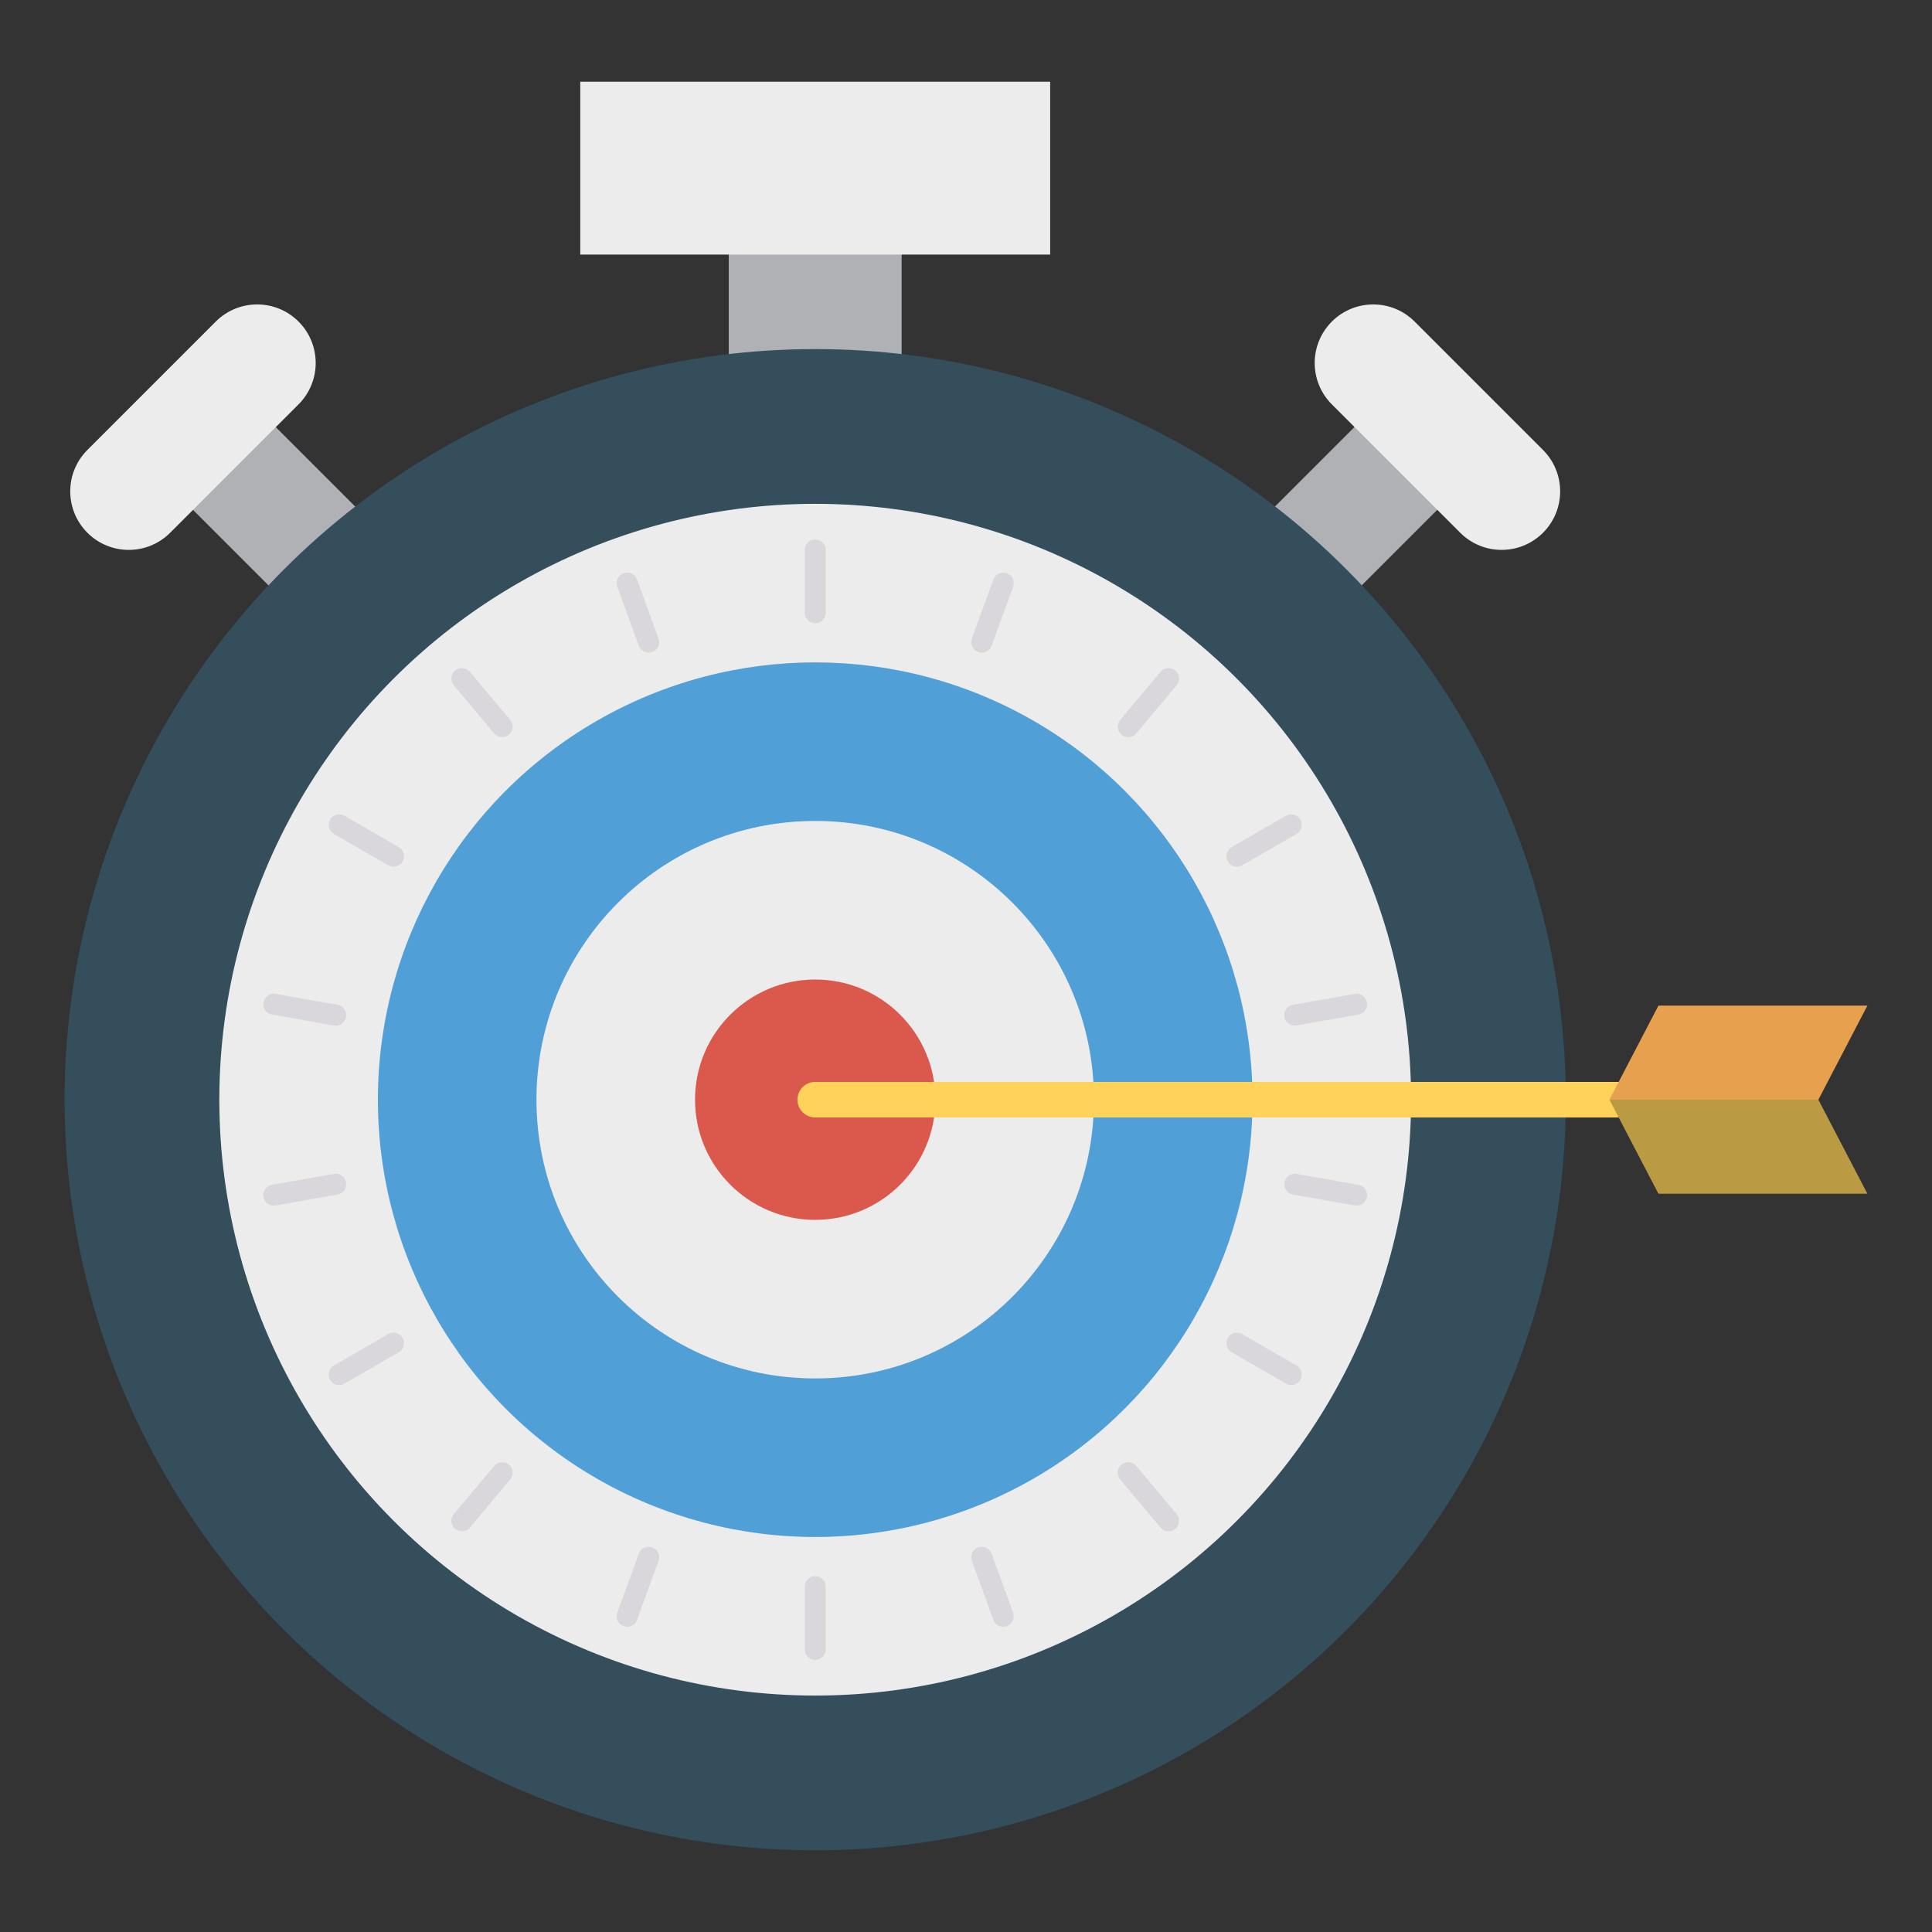
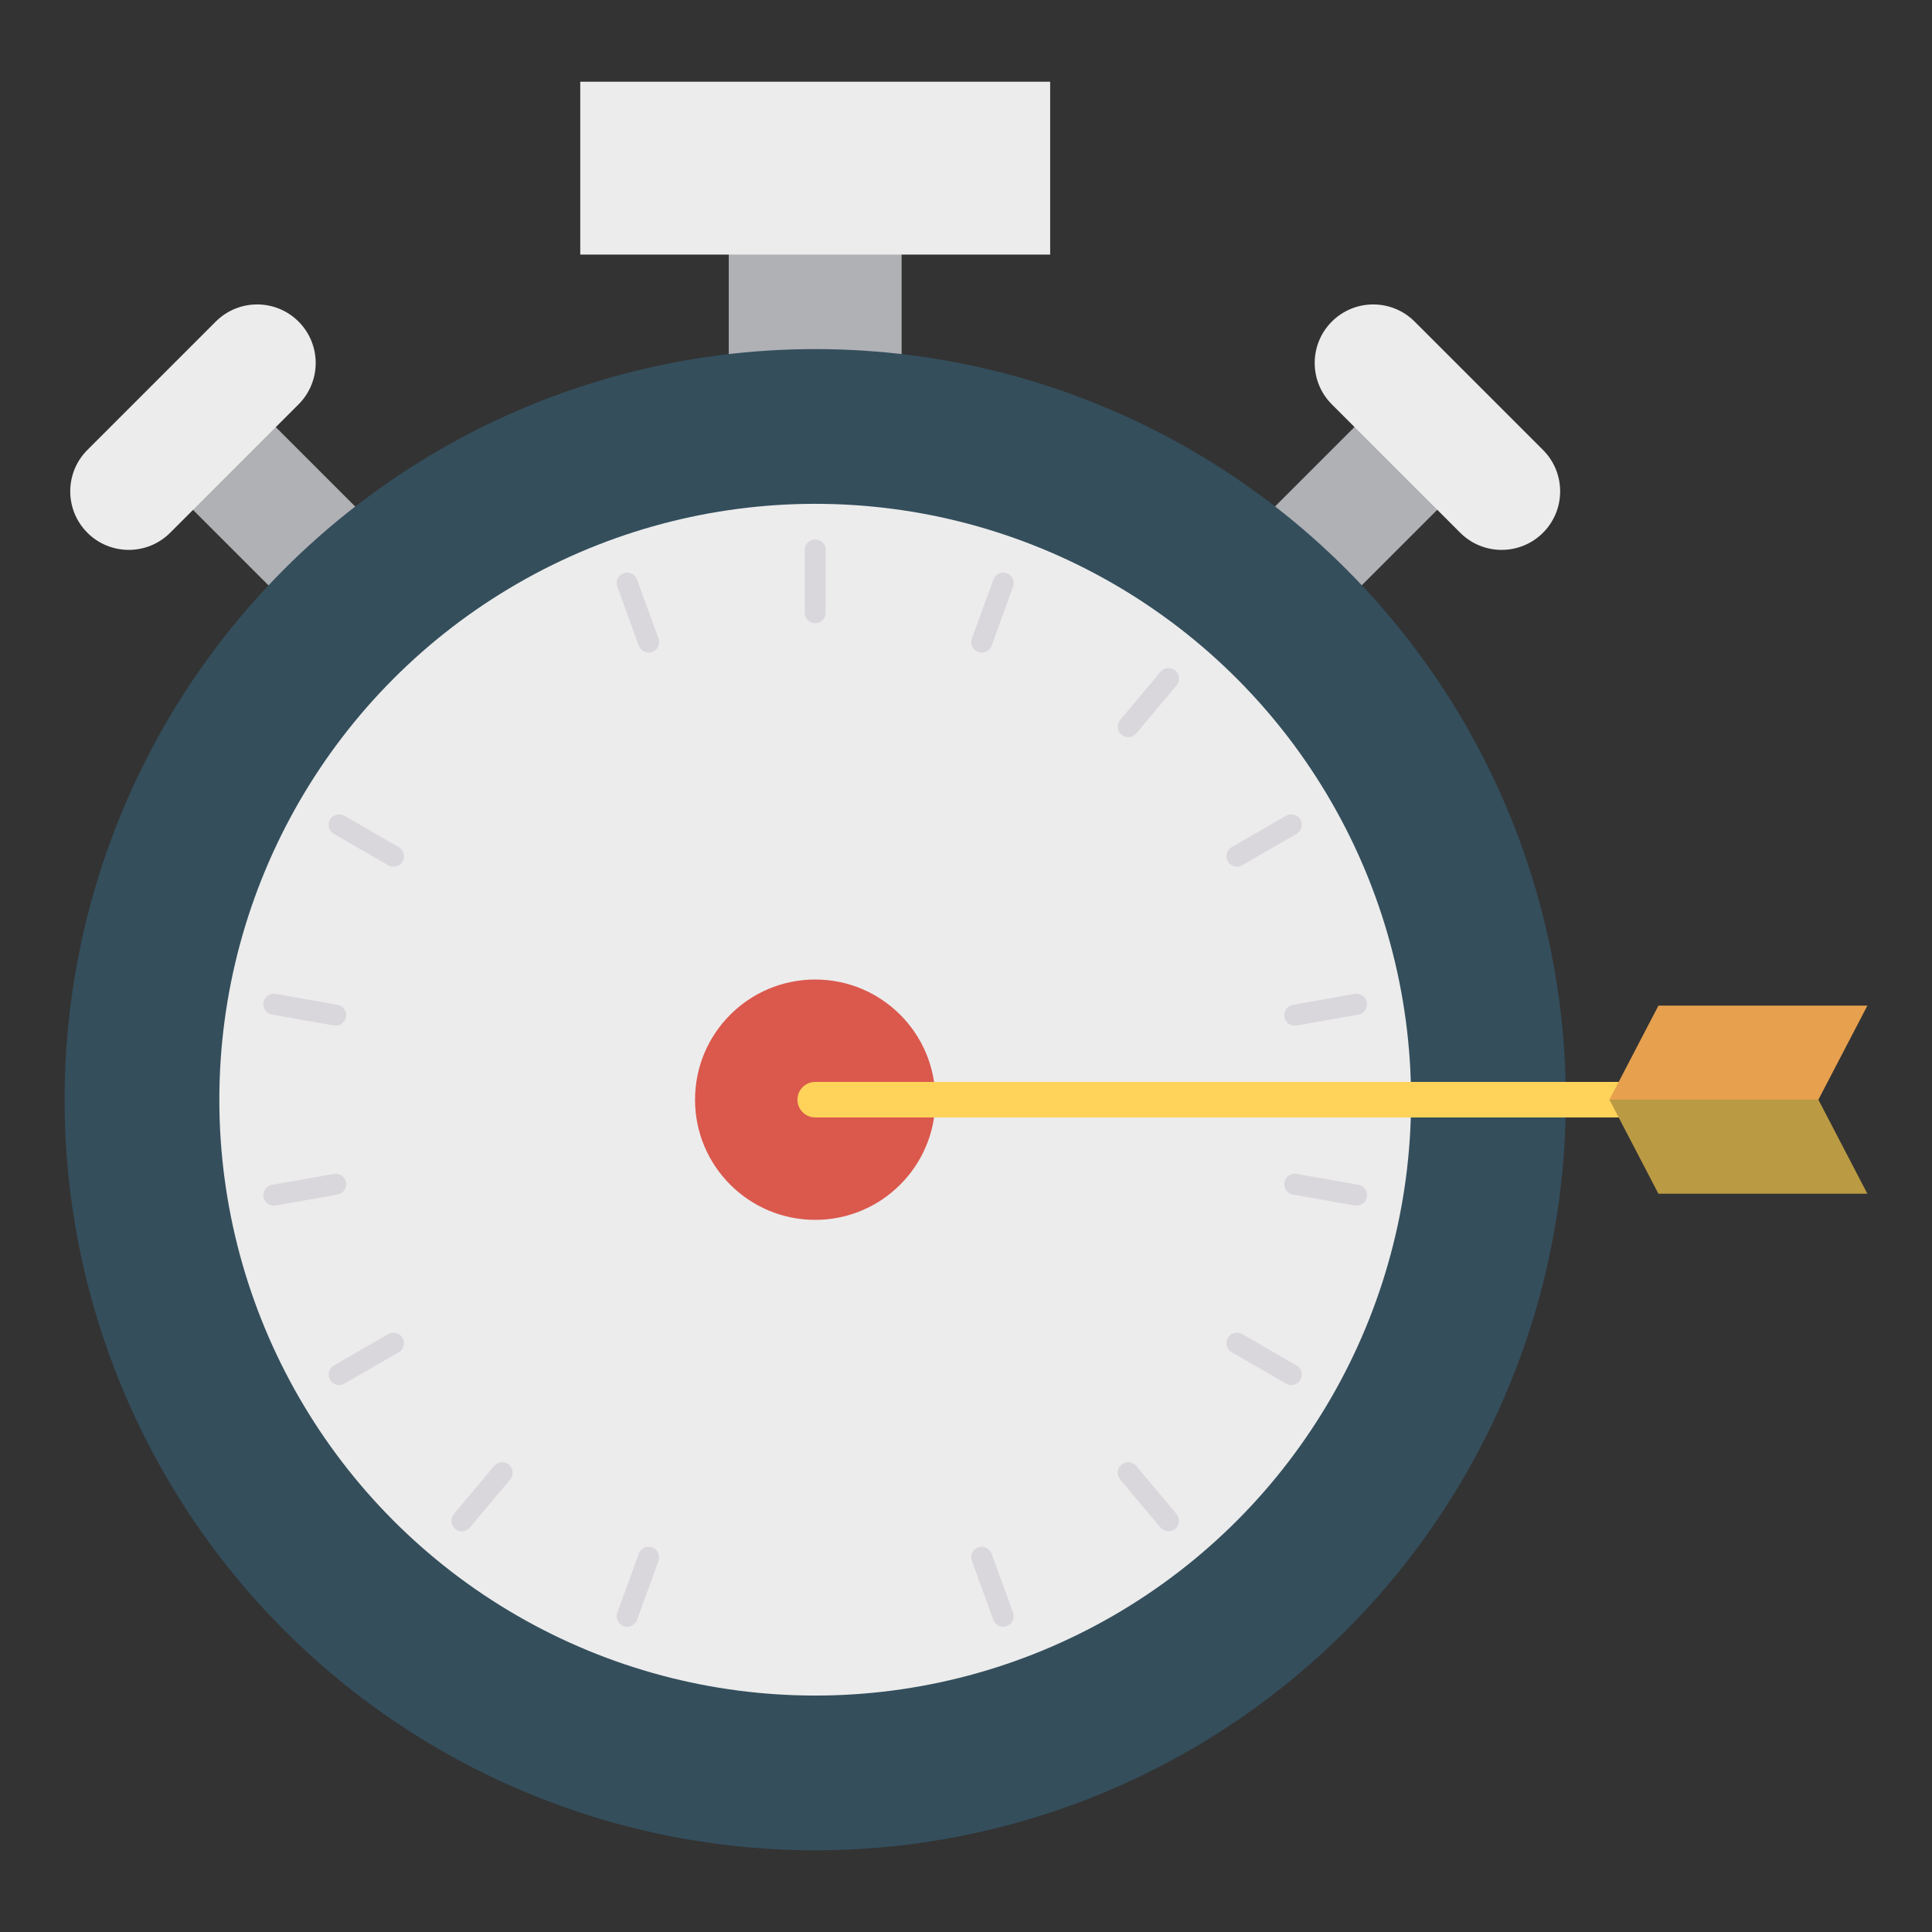
<svg xmlns="http://www.w3.org/2000/svg" enable-background="new 0 0 100 100" height="512" viewBox="0 0 100 100" width="512">
  <rect x="0" y="0" width="100" height="100" fill="#333333" stroke="none" />
  <path d="m67.992 20.444h6.06v10.09h-6.06z" fill="#b0b1b5" transform="matrix(.707 .707 -.707 .707 38.825 -42.755)" />
  <path d="m79.866 23.29-6.645-6.645c-1.183-1.183-3.102-1.183-4.285-0-1.183 1.183-1.183 3.102 0 4.285l6.645 6.645c1.183 1.183 3.102 1.183 4.285 0 1.183-1.183 1.183-3.102-0-4.285z" fill="#ececec" />
  <path d="m10.337 20.444h6.06v10.09h-6.06z" fill="#b0b1b5" transform="matrix(-.707 .707 -.707 -.707 40.843 34.059)" />
  <path d="m4.523 23.29 6.645-6.645c1.183-1.183 3.102-1.183 4.285-0s1.183 3.102-0 4.285l-6.645 6.645c-1.183 1.183-3.102 1.183-4.285 0s-1.183-3.102 0-4.285z" fill="#ececec" />
  <path d="m37.721 8.309h8.947v14.895h-8.947z" fill="#b0b1b5" />
  <circle cx="42.195" cy="56.92" fill="#344e5c" r="38.851" />
  <circle cx="42.195" cy="56.92" fill="#ececec" r="30.842" />
-   <circle cx="42.195" cy="56.92" fill="#509fd7" r="22.635" />
  <circle cx="42.195" cy="56.92" fill="#ececec" r="14.428" />
  <circle cx="42.195" cy="56.92" fill="#db584d" r="6.22" />
  <path d="m30.034 4.23h24.322v8.947h-24.322z" fill="#ececec" />
  <g fill="#dad7dc">
    <path d="m42.195 27.921c-.299 0-.544.244-.544.543v3.252c0 .299.245.544.544.544.299 0 .544-.245.544-.544v-3.252c0-.299-.245-.543-.544-.543z" />
-     <path d="m42.195 81.579c-.299 0-.544.244-.544.543v3.252c0 .299.245.544.544.544.299 0 .544-.245.544-.544v-3.252c0-.299-.245-.543-.544-.543z" />
    <path d="m32.973 29.995c-.102-.281-.416-.427-.697-.325-.281.102-.427.416-.325.696l1.112 3.056c.102.281.416.427.697.325.281-.102.427-.416.325-.697z" />
    <path d="m51.325 80.416c-.102-.281-.416-.427-.697-.325-.281.102-.427.416-.325.697l1.112 3.056c.102.281.416.427.697.325.281-.102.427-.416.325-.697z" />
-     <path d="m24.321 34.772c-.192-.229-.537-.259-.766-.067-.229.192-.259.537-.067.766l2.09 2.491c.192.229.537.259.766.067.229-.192.259-.537.067-.766z" />
    <path d="m58.811 75.877c-.192-.229-.537-.259-.766-.067-.229.192-.259.537-.067.766l2.09 2.491c.192.229.537.259.766.067.229-.192.259-.537.067-.766z" />
    <path d="m20.64 43.847-2.816-1.626c-.259-.149-.593-.06-.742.199-.149.259-.06.593.199.743l2.816 1.626c.259.149.593.06.743-.199s.06-.593-.199-.743z" />
    <path d="m67.109 70.676-2.816-1.626c-.259-.15-.593-.06-.742.199-.149.259-.06.593.199.742l2.816 1.626c.259.149.593.06.743-.199.149-.259.06-.593-.199-.743z" />
    <path d="m14.078 52.514 3.203.565c.294.052.578-.146.63-.441.052-.295-.147-.578-.441-.63l-3.203-.565c-.294-.052-.578.146-.63.441-.052.294.146.578.441.63z" />
    <path d="m70.312 61.325-3.203-.565c-.294-.052-.578.146-.63.441-.052.294.146.578.441.63l3.203.565c.294.052.578-.146.63-.441.052-.294-.147-.578-.441-.63z" />
    <path d="m17.91 61.202c-.052-.295-.335-.493-.63-.441l-3.203.565c-.294.052-.493.335-.441.63.052.295.335.493.63.441l3.203-.565c.294-.052.493-.335.441-.63z" />
    <path d="m66.479 52.638c.052.294.335.493.63.441l3.203-.565c.294-.052.493-.335.441-.63-.052-.295-.335-.493-.63-.441l-3.203.565c-.294.052-.493.335-.441.63z" />
    <path d="m20.097 69.05-2.816 1.626c-.259.149-.348.483-.199.743.149.259.483.348.742.199l2.816-1.626c.259-.15.349-.484.199-.743-.149-.259-.484-.348-.743-.199z" />
    <path d="m64.293 44.789 2.816-1.626c.259-.15.349-.484.199-.743-.149-.259-.484-.348-.743-.199l-2.816 1.626c-.259.149-.348.484-.199.743s.483.348.742.199z" />
    <path d="m25.578 75.877-2.09 2.491c-.192.229-.162.574.067.766.229.192.573.162.766-.067l2.09-2.491c.192-.229.162-.574-.067-.766-.229-.192-.574-.162-.766.067z" />
    <path d="m60.069 34.773-2.09 2.491c-.192.229-.162.573.067.766.229.192.573.162.766-.067l2.09-2.491c.192-.229.162-.574-.067-.766-.229-.192-.574-.162-.766.067z" />
    <path d="m33.761 80.092c-.281-.102-.594.044-.697.325l-1.112 3.056c-.102.281.044.594.325.697.281.102.594-.044.697-.325l1.112-3.056c.102-.281-.044-.594-.325-.697z" />
    <path d="m52.113 29.67c-.281-.102-.594.044-.697.325l-1.112 3.056c-.102.281.044.594.325.697.281.102.594-.044.697-.325l1.112-3.056c.102-.281-.044-.594-.325-.697z" />
  </g>
  <path d="m93.2 57.839h-51.005c-.508 0-.92-.412-.92-.92s.412-.92.92-.92h51.005c.508 0 .92.412.92.92s-.412.92-.92.92z" fill="#ffd25a" />
  <path d="m94.119 56.92h-10.816l2.537-4.869h10.816z" fill="#e7a04e" />
  <path d="m85.84 61.788h10.816l-2.537-4.869h-10.816z" fill="#ba9a43" />
</svg>